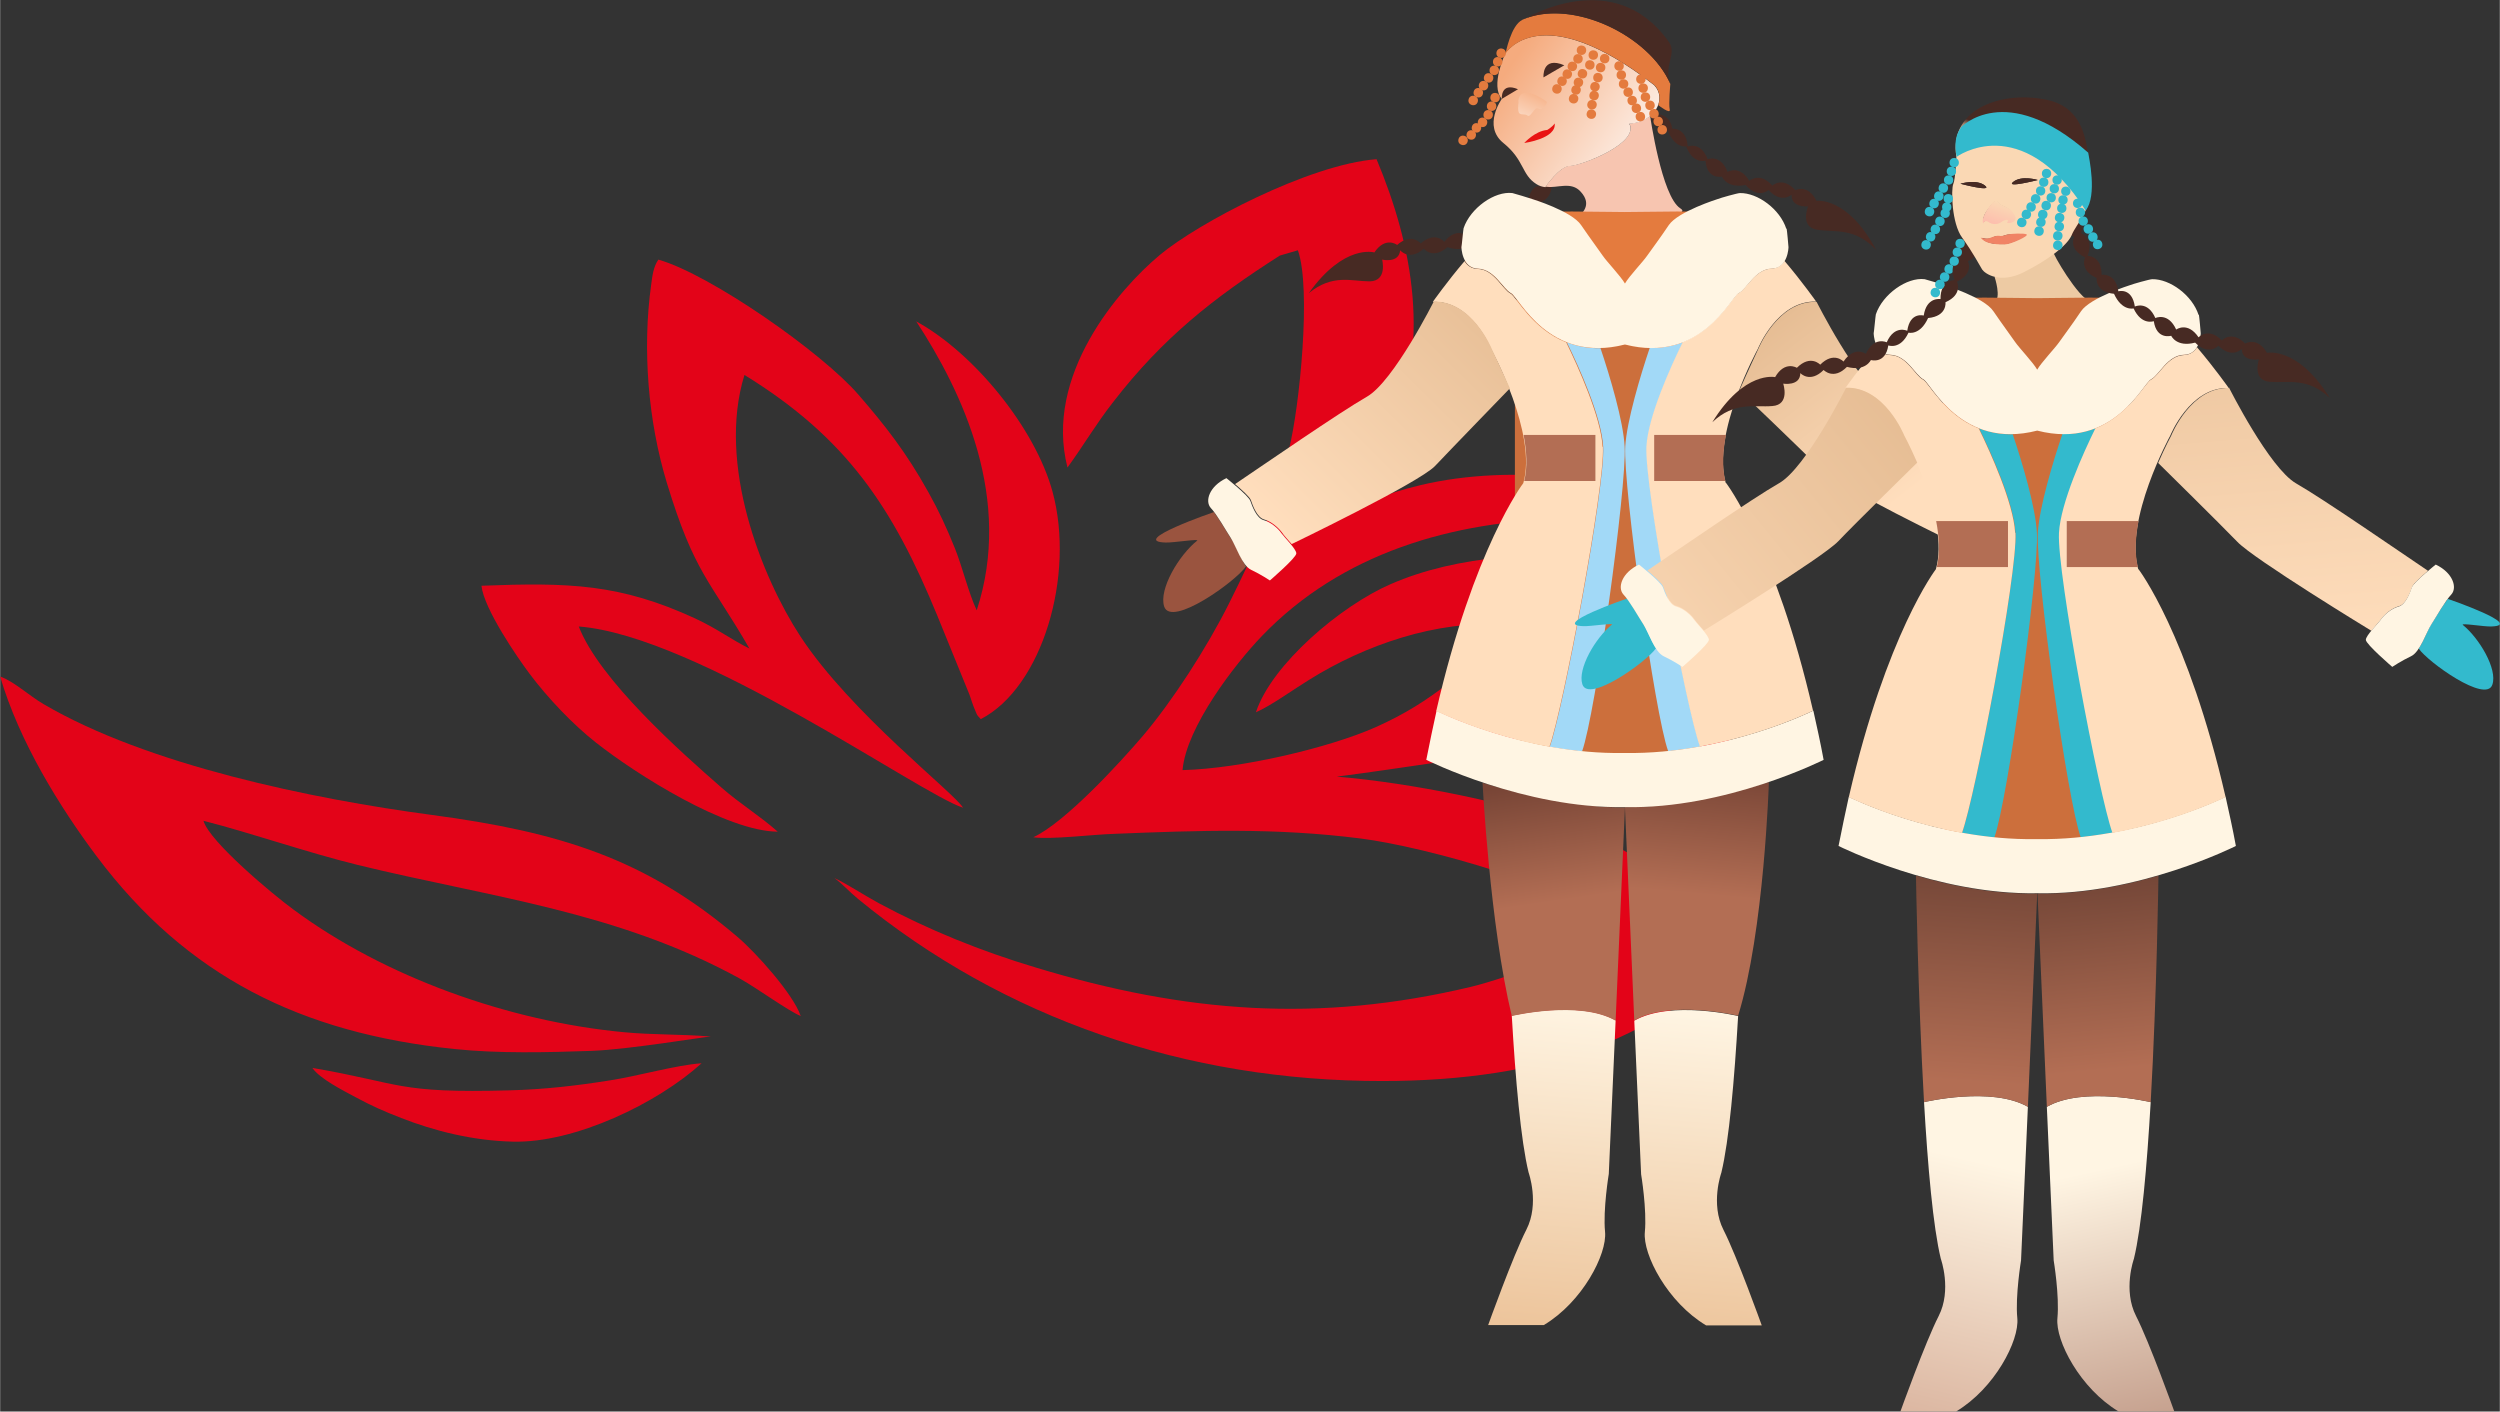
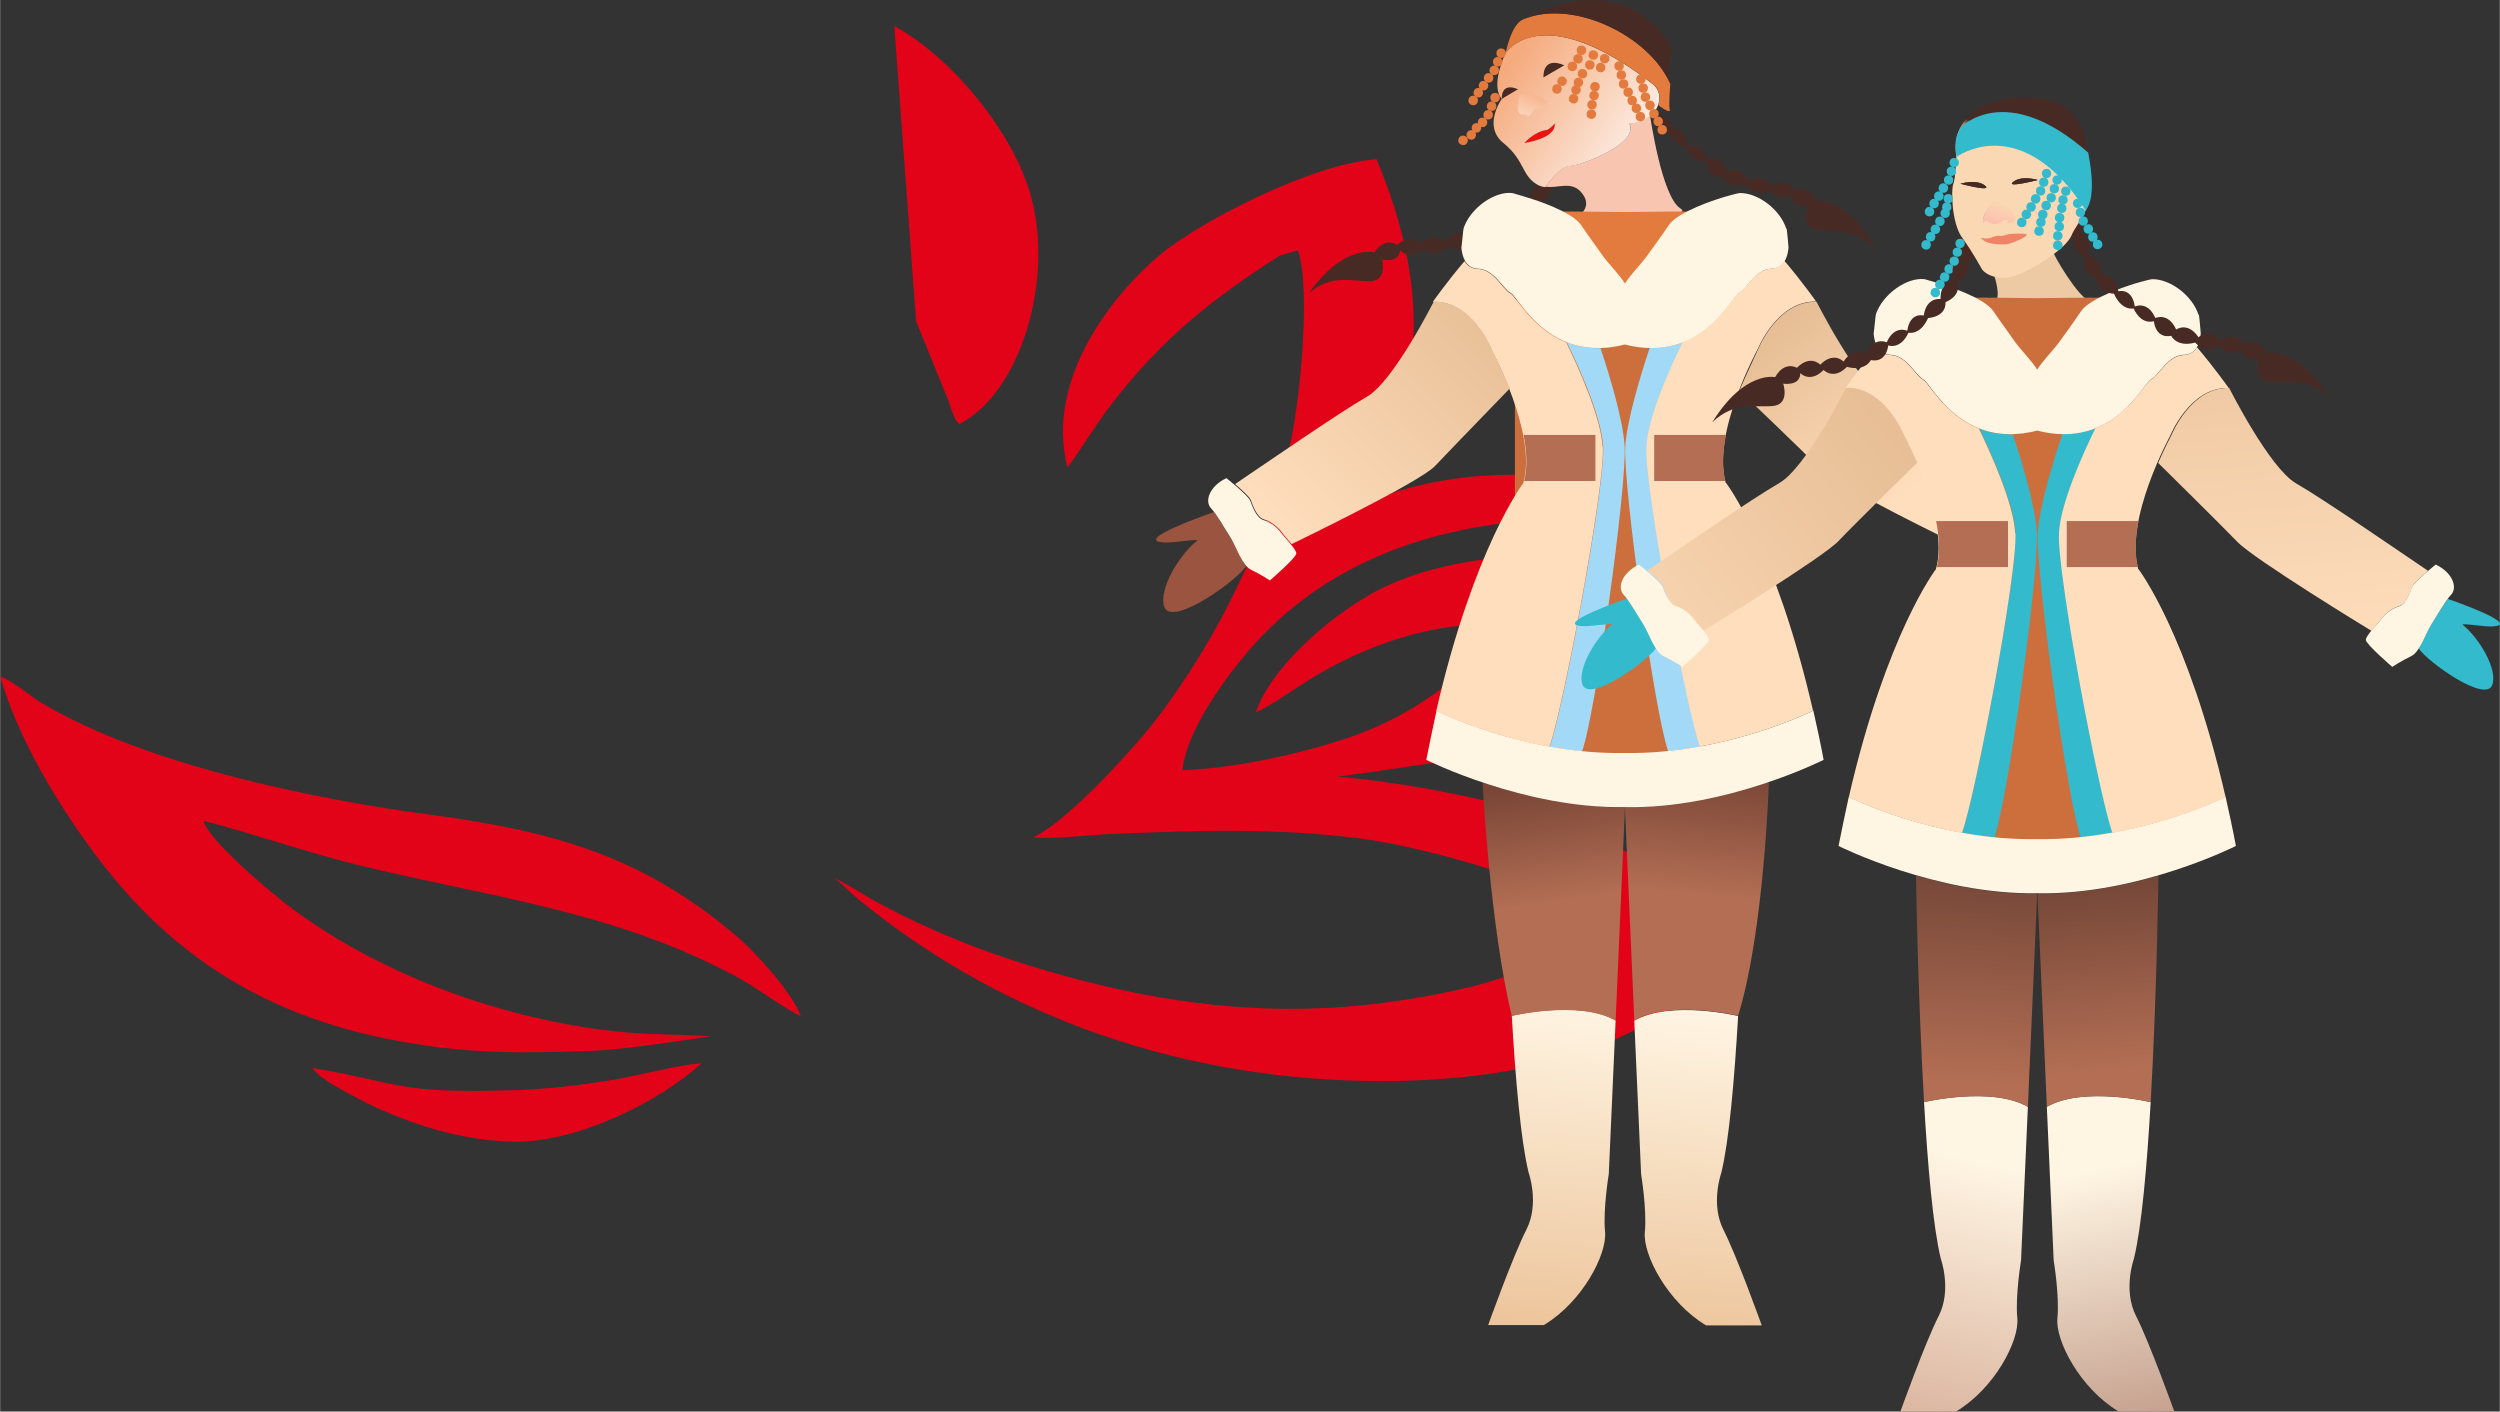
<svg xmlns="http://www.w3.org/2000/svg" xmlns:xlink="http://www.w3.org/1999/xlink" xml:space="preserve" width="25.572mm" height="14.438mm" version="1.1" style="shape-rendering:geometricPrecision; text-rendering:geometricPrecision; image-rendering:optimizeQuality; fill-rule:evenodd; clip-rule:evenodd" viewBox="0 0 80.4 45.4">
  <rect x="0" y="0" width="80.4" height="45.4" fill="#333333" stroke="none" />
  <defs>
    <style type="text/css">
   
    .fil30 {fill:none}
    .fil29 {fill:#2B2A29}
    .fil32 {fill:#F08365}
    .fil25 {fill:#CC6F3C}
    .fil1 {fill:#CC6F3C}
    .fil2 {fill:#F7C5B0}
    .fil6 {fill:#E47B3E}
    .fil15 {fill:#B36E54}
    .fil19 {fill:#EDCAA3}
    .fil18 {fill:#9A543F}
    .fil12 {fill:#A2D9F7}
    .fil3 {fill:#472A23}
    .fil20 {fill:#33BACD}
    .fil0 {fill:#E30318}
    .fil5 {fill:#E91312}
    .fil14 {fill:#FFDEBD}
    .fil13 {fill:#FFF5E3}
    .fil24 {fill:url(#id0)}
    .fil16 {fill:url(#id1)}
    .fil26 {fill:url(#id2)}
    .fil8 {fill:url(#id3)}
    .fil22 {fill:url(#id4)}
    .fil23 {fill:url(#id5)}
    .fil21 {fill:url(#id6)}
    .fil17 {fill:url(#id7)}
    .fil11 {fill:url(#id8)}
    .fil7 {fill:url(#id9)}
    .fil28 {fill:url(#id10)}
    .fil31 {fill:url(#id11)}
    .fil10 {fill:url(#id12)}
    .fil9 {fill:url(#id13)}
    .fil4 {fill:url(#id14)}
    .fil27 {fill:url(#id15)}
   
  </style>
    <linearGradient id="id0" gradientUnits="userSpaceOnUse" x1="63.15" y1="34.79" x2="63.95" y2="23.09">
      <stop offset="0" style="stop-opacity:1; stop-color:#B36E54" />
      <stop offset="1" style="stop-opacity:1; stop-color:#472A23" />
    </linearGradient>
    <linearGradient id="id1" gradientUnits="userSpaceOnUse" x1="41.21" y1="17.14" x2="49.38" y2="8.92">
      <stop offset="0" style="stop-opacity:1; stop-color:#FFDEBD" />
      <stop offset="1" style="stop-opacity:1; stop-color:#E3B98F" />
    </linearGradient>
    <linearGradient id="id2" gradientUnits="userSpaceOnUse" xlink:href="#id1" x1="48.78" y1="22.3" x2="62.13" y2="11.46">
  </linearGradient>
    <linearGradient id="id3" gradientUnits="userSpaceOnUse" x1="50.2" y1="32.08" x2="49.3" y2="42.57">
      <stop offset="0" style="stop-opacity:1; stop-color:#FFF5E3" />
      <stop offset="1" style="stop-opacity:1; stop-color:#EDC59C" />
    </linearGradient>
    <linearGradient id="id4" gradientUnits="userSpaceOnUse" x1="66.37" y1="37.86" x2="69.69" y2="52.96">
      <stop offset="0" style="stop-opacity:1; stop-color:#FFF5E3" />
      <stop offset="1" style="stop-opacity:1; stop-color:#935643" />
    </linearGradient>
    <linearGradient id="id5" gradientUnits="userSpaceOnUse" xlink:href="#id0" x1="68.45" y1="34.35" x2="67.46" y2="23.92">
  </linearGradient>
    <linearGradient id="id6" gradientUnits="userSpaceOnUse" x1="61.88" y1="36.94" x2="57.72" y2="54.81">
      <stop offset="0" style="stop-opacity:1; stop-color:#FFF5E3" />
      <stop offset="1" style="stop-opacity:1; stop-color:#B26D54" />
    </linearGradient>
    <linearGradient id="id7" gradientUnits="userSpaceOnUse" xlink:href="#id1" x1="60.72" y1="16.37" x2="55.93" y2="10.19">
  </linearGradient>
    <linearGradient id="id8" gradientUnits="userSpaceOnUse" x1="49.97" y1="29" x2="49.41" y2="25.17">
      <stop offset="0" style="stop-opacity:1; stop-color:#B36E54" />
      <stop offset="1" style="stop-opacity:1; stop-color:#784536" />
    </linearGradient>
    <linearGradient id="id9" gradientUnits="userSpaceOnUse" x1="48.86" y1="4" x2="49.24" y2="3.02">
      <stop offset="0" style="stop-opacity:1; stop-color:#FCE1CF" />
      <stop offset="1" style="stop-opacity:1; stop-color:#F7B790" />
    </linearGradient>
    <linearGradient id="id10" gradientUnits="userSpaceOnUse" x1="65.16" y1="4.35" x2="65.02" y2="4.86">
      <stop offset="0" style="stop-opacity:1; stop-color:#472A23" />
      <stop offset="0.329" style="stop-opacity:1; stop-color:#A0816B" />
      <stop offset="1" style="stop-opacity:1; stop-color:#FAD8B4" />
    </linearGradient>
    <linearGradient id="id11" gradientUnits="userSpaceOnUse" x1="64.3" y1="6.5" x2="63.86" y2="7.78">
      <stop offset="0" style="stop-opacity:1; stop-color:#FAD8B4" />
      <stop offset="1" style="stop-opacity:1; stop-color:#FFA8A8" />
    </linearGradient>
    <linearGradient id="id12" gradientUnits="userSpaceOnUse" xlink:href="#id8" x1="54.94" y1="28.79" x2="55.3" y2="24.74">
  </linearGradient>
    <linearGradient id="id13" gradientUnits="userSpaceOnUse" xlink:href="#id3" x1="50.2" y1="32.08" x2="49.3" y2="42.57">
  </linearGradient>
    <linearGradient id="id14" gradientUnits="userSpaceOnUse" x1="48.5" y1="2.23" x2="53.51" y2="5.69">
      <stop offset="0" style="stop-opacity:1; stop-color:#F5AB7E" />
      <stop offset="1" style="stop-opacity:1; stop-color:#FEFEFE" />
    </linearGradient>
    <linearGradient id="id15" gradientUnits="userSpaceOnUse" xlink:href="#id1" x1="64.15" y1="22" x2="62.82" y2="5.93">
  </linearGradient>
  </defs>
  <g id="Слой_x0020_1">
    <g id="_1861248559712">
      <g>
        <path class="fil0" d="M34.32 15.05c0.54,-0.74 0.93,-1.42 1.48,-2.12 1.6,-2.07 3.24,-3.36 5.36,-4.71l0.58 -0.17c0.44,1.24 0.05,5.06 -0.28,6.37 -0.51,2.05 -1.1,3.31 -1.93,4.98 -0.73,1.46 -1.83,3.15 -2.76,4.25 -0.74,0.87 -2.51,2.8 -3.54,3.28 0.56,0.08 1.92,-0.09 2.6,-0.11 2.73,-0.11 5.18,-0.2 7.93,0.15 2.07,0.26 6.92,1.61 8.11,2.85 -0.66,0.65 -3.41,1.64 -4.56,1.92 -4.91,1.17 -9.18,0.84 -14,-0.62 -1.77,-0.53 -3.45,-1.21 -5.05,-2.07 -0.48,-0.26 -1.02,-0.62 -1.43,-0.81 0.24,0.17 0.48,0.44 0.76,0.67 4.68,3.85 10.57,5.87 16.88,5.86 2.5,-0 4.91,-0.33 6.97,-1.13 1.53,-0.59 4.09,-2.06 4.63,-3.21 -0.64,-1.23 -3.85,-3.25 -5.43,-3.84 -2.03,-0.76 -5.25,-1.41 -7.65,-1.61 4.75,-0.61 5.67,-1.16 10.94,0.03 -0.12,0.97 -0.55,1.46 -0.75,2.28 1.19,-0.35 2.84,-1.83 2.94,-3.29 -2.75,-1.03 -3.76,-1.1 -7.11,-1.07 0.15,-0.29 2.92,-2.29 3.23,-4.93 -2.61,-0.31 -5.37,-0.15 -7.52,0.79 -1.59,0.69 -3.82,2.57 -4.33,4.12 0.47,-0.2 1.26,-0.77 1.72,-1.05 1.78,-1.11 4.09,-1.92 6.28,-1.77 -0.24,0.52 -1.3,1.49 -1.8,1.88 -0.72,0.56 -1.41,1 -2.35,1.42 -1.49,0.66 -4.31,1.33 -6.21,1.38 0.12,-1.39 1.7,-3.43 2.56,-4.32 2.53,-2.63 6.07,-3.71 9.88,-3.77 1.35,-0.02 3.59,0.07 4.94,0.27 0.08,0.01 1.26,0.22 1.32,0.08 0.01,-0.03 0.05,-0.02 0.08,-0.03 -0.59,-0.17 -1.25,-0.49 -1.88,-0.69 -2.81,-0.91 -6.26,-1.41 -9.23,-0.71 -1.23,0.29 -1.78,0.61 -2.42,0.77 0.44,-0.73 0.96,-1.21 1.4,-2.2 1.37,-3.07 0.76,-6.26 -0.41,-9.05 -2.18,0.17 -5.75,2.06 -6.97,3.08 -1.33,1.11 -3.73,3.88 -2.97,6.84z" />
-         <path class="fil0" d="M29.46 10.33c1.5,2.29 3.12,5.73 1.95,9.3 -0.26,-0.55 -0.46,-1.39 -0.7,-1.99 -0.27,-0.67 -0.53,-1.23 -0.85,-1.8 -0.72,-1.3 -1.41,-2.17 -2.25,-3.14 -1.16,-1.35 -4.76,-3.87 -6.44,-4.35 -0.16,0.24 -0.19,0.5 -0.23,0.8 -0.29,2.08 -0.1,4.39 0.5,6.37 0.89,2.93 1.39,3.14 2.66,5.34 -0.57,-0.28 -1.02,-0.63 -1.75,-0.97 -2.41,-1.11 -4.05,-1.16 -6.87,-1.05 0.08,0.74 1.15,2.3 1.54,2.82 0.59,0.79 1.41,1.65 2.15,2.23 1.28,1.01 4.19,2.85 5.84,2.86 -0.59,-0.52 -1.19,-0.88 -1.8,-1.41 -1.33,-1.16 -3.94,-3.48 -4.6,-5.19 3.84,0.3 10.95,5.37 12.36,5.83 -0.27,-0.47 -3.61,-3.04 -5.23,-5.51 -1.25,-1.91 -2.69,-5.55 -1.8,-8.41 3.28,2.02 4.77,4.25 6.21,7.76l1.03 2.53c0.05,0.14 0.11,0.34 0.16,0.45 0.11,0.25 0.04,0.15 0.2,0.33 1.98,-1.02 3.04,-4.62 2.31,-7.31 -0.56,-2.06 -2.55,-4.49 -4.4,-5.49z" />
+         <path class="fil0" d="M29.46 10.33l1.03 2.53c0.05,0.14 0.11,0.34 0.16,0.45 0.11,0.25 0.04,0.15 0.2,0.33 1.98,-1.02 3.04,-4.62 2.31,-7.31 -0.56,-2.06 -2.55,-4.49 -4.4,-5.49z" />
        <path class="fil0" d="M-0 21.76c0.61,2.09 1.93,4.22 3.11,5.79 2.89,3.85 6.57,5.68 11.49,6.19 1.43,0.15 3,0.11 4.44,0.06 1.24,-0.05 3.64,-0.46 3.82,-0.46 -0.94,-0.08 -1.87,-0.05 -2.8,-0.14 -3.71,-0.35 -7.7,-1.78 -10.62,-3.94 -0.66,-0.48 -2.72,-2.2 -2.9,-2.86 1.6,0.41 3.26,1 4.96,1.42 4.26,1.04 8.35,1.49 12.3,3.66 0.54,0.3 1.54,1.03 1.95,1.2 -0.25,-0.72 -1.45,-2.05 -2.04,-2.55 -2.95,-2.51 -5.71,-3.37 -9.84,-3.92 -3.82,-0.51 -9.13,-1.6 -12.47,-3.56 -0.48,-0.28 -0.95,-0.73 -1.4,-0.89z" />
        <path class="fil0" d="M10.05 34.36c0.24,0.34 0.97,0.71 1.38,0.93 0.5,0.27 0.9,0.45 1.47,0.67 1.05,0.41 2.29,0.73 3.59,0.76 2,0.05 4.66,-1.24 6.07,-2.52 -0.79,0.05 -2.09,0.42 -2.95,0.55 -1.07,0.17 -2.09,0.29 -3.22,0.32 -3.64,0.1 -3.44,-0.22 -6.34,-0.72z" />
      </g>
      <g>
        <g>
          <rect class="fil1" x="48.72" y="9.66" width="5.97" height="15.76" />
          <path class="fil2" d="M53.07 3.73c0,0 0.37,2.59 0.97,2.97 0.6,0.38 -2.98,0.13 -3.34,0.32 0.16,-0.13 0.53,-0.42 0.14,-0.85 -0.31,-0.35 -0.74,-0.11 -1.14,-0.16 0,0 0.47,-0.68 0.8,-0.68 0.34,-0 2.24,-0.72 1.9,-1.36 0.27,-0.01 0.5,-0.11 0.67,-0.24z" />
          <path class="fil3" d="M44.93 7.88c0.47,-0.41 0.76,-0.05 0.76,-0.05 0.47,-0.41 0.76,-0.05 0.76,-0.05 0.38,-0.49 0.73,-0.2 0.73,-0.2 0.29,-0.55 0.69,-0.32 0.69,-0.32 0.29,-0.55 0.69,-0.32 0.69,-0.32 0.13,-0.61 0.58,-0.49 0.58,-0.49 0.1,-0.43 0.28,-0.47 0.35,-0.46 0.02,0 0.41,0.03 0.41,0.03 0,0 -0.01,0.52 -0.63,0.54 -0.3,0.55 -0.66,0.43 -0.66,0.43 -0.3,0.55 -0.68,0.37 -0.68,0.37 -0.14,0.61 -0.59,0.43 -0.59,0.43 0,0 -0.19,0.36 -0.79,0.16 -0.47,0.41 -0.76,0.05 -0.76,0.05 -0.47,0.41 -0.76,0.05 -0.76,0.05 -0.04,0.43 -0.58,0.3 -0.58,0.3 0,0 0.18,0.69 -0.4,0.7 -0.58,0 -1.19,-0.25 -1.96,0.38 1.14,-1.6 2.11,-1.31 2.11,-1.31 0.35,-0.52 0.72,-0.25 0.72,-0.25z" />
          <path class="fil3" d="M53.11 3.68c0,0 0.59,-0.12 0.67,0.46 0,0 0.45,-0.05 0.5,0.57 0,0 0.42,-0.17 0.64,0.41 0,0 0.42,-0.17 0.64,0.41 0,0 0.39,-0.24 0.7,0.29 0,0 0.33,-0.31 0.74,0.15 0,0 0.33,-0.31 0.74,0.15 0,0 0.4,-0.22 0.68,0.34 0,0 1,-0.15 1.92,1.58 -0.68,-0.73 -1.31,-0.56 -1.89,-0.65 -0.58,-0.08 -0.3,-0.75 -0.3,-0.75 0,0 -0.55,0.05 -0.53,-0.38 0,0 -0.33,0.31 -0.74,-0.15 0,0 -0.33,0.31 -0.74,-0.16 -0.61,0.12 -0.76,-0.27 -0.76,-0.27 0,0 -0.48,0.11 -0.53,-0.51 0,0 -0.4,0.12 -0.62,-0.46 0,0 -0.37,0.07 -0.59,-0.51 -0.61,-0.1 -0.52,-0.55 -0.52,-0.55z" />
          <path class="fil4" d="M48.41 1.72c0,0 1.12,-1.84 4.79,1.02 0.42,0.44 0.02,1.2 -0.8,1.24 0.34,0.63 -1.56,1.35 -1.9,1.36 -0.34,0 -0.8,0.68 -0.8,0.68 -0.1,-0.01 -0.2,-0.04 -0.29,-0.1 -0.48,-0.3 -0.38,-0.77 -1.06,-1.32 -0.68,-0.55 -0.05,-1.42 -0.05,-1.42 -0.38,-0.42 0.11,-1.46 0.11,-1.46z" />
          <path class="fil5" d="M50 3.97c0.06,0.49 -0.98,0.63 -0.98,0.63 0,0 0.35,-0.39 0.74,-0.42 0,0 0.16,-0.09 0.24,-0.21z" />
          <path class="fil6" d="M48.95 0.64c1.57,-0.71 4.08,0.48 4.77,2.06 0,0 -0.06,0.64 -0.02,0.82 0.04,0.18 -0.37,-0.14 -0.37,-0.14 0.08,-0.22 0.05,-0.46 -0.12,-0.64 -3.67,-2.86 -4.79,-1.02 -4.79,-1.02 0,0 0.17,-0.91 0.54,-1.08z" />
          <path class="fil3" d="M49.04 0.61c0,0 2.87,-1.77 4.64,0.75 0.26,0.37 -0.19,0.76 0.04,1.34 -0.67,-1.55 -3.1,-2.72 -4.68,-2.1z" />
          <path class="fil3" d="M48.3 3.18c0,0 -0.05,-0.55 0.52,-0.31 -0.09,0.05 -0.52,0.31 -0.52,0.31z" />
          <path class="fil3" d="M49.64 2.49c0,0 -0.06,-0.7 0.67,-0.39 -0.11,0.06 -0.67,0.39 -0.67,0.39z" />
          <path class="fil7" d="M48.84 3.27c0,0 -0.05,0.32 0.03,0.38 0.09,0.06 0.17,-0 0.26,0.07 0.1,0.07 0.23,-0.31 0.34,-0.23 0.11,0.09 0.34,-0.17 0.26,-0.23 -0.08,-0.06 -0.85,-0.59 -0.9,0z" />
          <circle class="fil6" transform="matrix(0.183 0.012 -0.012 0.183 50.861 1.616)" r="0.83" />
          <circle class="fil6" transform="matrix(0.183 0.012 -0.012 0.183 50.75 1.892)" r="0.83" />
          <circle class="fil6" transform="matrix(0.177 0.048 -0.048 0.177 50.568 2.135)" r="0.83" />
-           <circle class="fil6" transform="matrix(0.177 0.048 -0.048 0.177 50.405 2.384)" r="0.83" />
          <circle class="fil6" transform="matrix(0.177 0.048 -0.048 0.177 50.237 2.612)" r="0.83" />
          <circle class="fil6" transform="matrix(0.177 0.048 -0.048 0.177 50.073 2.861)" r="0.83" />
          <circle class="fil6" transform="matrix(0.183 0.012 -0.012 0.183 51.242 1.77)" r="0.83" />
          <circle class="fil6" transform="matrix(0.183 0.012 -0.012 0.183 51.131 2.089)" r="0.83" />
          <circle class="fil6" transform="matrix(0.177 0.048 -0.048 0.177 50.893 2.372)" r="0.83" />
          <circle class="fil6" transform="matrix(0.177 0.048 -0.048 0.177 50.764 2.651)" r="0.83" />
          <circle class="fil6" transform="matrix(0.177 0.048 -0.048 0.177 50.687 2.893)" r="0.83" />
          <circle class="fil6" transform="matrix(0.177 0.048 -0.048 0.177 50.608 3.176)" r="0.83" />
          <circle class="fil6" transform="matrix(0.183 0.012 -0.012 0.183 51.608 1.886)" r="0.83" />
          <circle class="fil6" transform="matrix(0.183 0.012 -0.012 0.183 51.478 2.173)" r="0.83" />
-           <circle class="fil6" transform="matrix(0.183 0.012 -0.012 0.183 51.391 2.496)" r="0.83" />
          <circle class="fil6" transform="matrix(0.177 0.048 -0.048 0.177 51.296 2.789)" r="0.83" />
          <circle class="fil6" transform="matrix(0.177 0.048 -0.048 0.177 51.267 3.074)" r="0.83" />
          <circle class="fil6" transform="matrix(0.177 0.048 -0.048 0.177 51.2 3.369)" r="0.83" />
          <circle class="fil6" transform="matrix(0.177 0.048 -0.048 0.177 51.179 3.672)" r="0.83" />
          <circle class="fil6" transform="matrix(-0.183 -0.012 -0.012 0.183 52.071 2.123)" r="0.83" />
          <circle class="fil6" transform="matrix(-0.183 -0.012 -0.012 0.183 52.143 2.412)" r="0.83" />
          <circle class="fil6" transform="matrix(-0.183 -0.012 -0.012 0.183 52.216 2.701)" r="0.83" />
          <circle class="fil6" transform="matrix(-0.182 0.024 0.024 0.182 52.363 2.965)" r="0.83" />
          <circle class="fil6" transform="matrix(-0.182 0.024 0.024 0.182 52.492 3.234)" r="0.83" />
          <circle class="fil6" transform="matrix(-0.182 0.024 0.024 0.182 52.627 3.483)" r="0.83" />
          <circle class="fil6" transform="matrix(-0.182 0.024 0.024 0.182 52.756 3.752)" r="0.83" />
          <circle class="fil6" transform="matrix(-0.183 -0.012 -0.012 0.183 52.773 2.546)" r="0.83" />
          <circle class="fil6" transform="matrix(-0.183 -0.012 -0.012 0.183 52.846 2.834)" r="0.83" />
          <circle class="fil6" transform="matrix(-0.183 -0.012 -0.012 0.183 52.919 3.123)" r="0.83" />
          <circle class="fil6" transform="matrix(-0.182 0.024 0.024 0.182 53.066 3.388)" r="0.83" />
          <circle class="fil6" transform="matrix(-0.182 0.024 0.024 0.182 53.194 3.657)" r="0.83" />
          <circle class="fil6" transform="matrix(-0.182 0.024 0.024 0.182 53.33 3.906)" r="0.83" />
          <circle class="fil6" transform="matrix(-0.182 0.024 0.024 0.182 53.459 4.174)" r="0.83" />
          <circle class="fil6" transform="matrix(0.183 0.012 -0.012 0.183 48.083 3.14)" r="0.83" />
          <circle class="fil6" transform="matrix(0.183 0.012 -0.012 0.183 47.971 3.416)" r="0.83" />
          <circle class="fil6" transform="matrix(0.183 0.012 -0.012 0.183 47.86 3.692)" r="0.83" />
          <circle class="fil6" transform="matrix(0.177 0.048 -0.048 0.177 47.679 3.935)" r="0.83" />
          <circle class="fil6" transform="matrix(0.177 0.048 -0.048 0.177 47.484 4.113)" r="0.83" />
          <circle class="fil6" transform="matrix(0.177 0.048 -0.048 0.177 47.316 4.341)" r="0.83" />
          <circle class="fil6" transform="matrix(0.177 0.048 -0.048 0.177 47.053 4.515)" r="0.83" />
          <circle class="fil6" transform="matrix(0.183 0.012 -0.012 0.183 48.278 1.711)" r="0.83" />
          <circle class="fil6" transform="matrix(0.183 0.012 -0.012 0.183 48.167 1.987)" r="0.83" />
          <circle class="fil6" transform="matrix(0.183 0.012 -0.012 0.183 48.056 2.263)" r="0.83" />
          <circle class="fil6" transform="matrix(0.177 0.048 -0.048 0.177 47.874 2.506)" r="0.83" />
          <circle class="fil6" transform="matrix(0.177 0.048 -0.048 0.177 47.711 2.755)" r="0.83" />
          <circle class="fil6" transform="matrix(0.177 0.048 -0.048 0.177 47.543 2.983)" r="0.83" />
          <circle class="fil6" transform="matrix(0.177 0.048 -0.048 0.177 47.379 3.232)" r="0.83" />
          <path class="fil8" d="M51.96 32.82l-0.22 4.94c0,0 -0.19,1.15 -0.12,1.86 0.07,0.72 -0.73,2.26 -1.97,3l-1.79 0c0,0 0.8,-2.23 1.23,-3.07 0.43,-0.84 0.07,-1.84 0.07,-1.84 -0.25,-1.03 -0.42,-2.98 -0.54,-5.04 0,0 2.17,-0.52 3.34,0.15z" />
          <path class="fil9" d="M55.9 32.68c-0.12,2.06 -0.29,4.01 -0.54,5.04 0,0 -0.36,1 0.07,1.84 0.43,0.84 1.23,3.07 1.23,3.07l-1.79 -0c-1.24,-0.74 -2.04,-2.28 -1.97,-3 0.07,-0.72 -0.12,-1.86 -0.12,-1.86l-0.22 -4.94c1.17,-0.67 3.34,-0.15 3.34,-0.15z" />
          <path class="fil10" d="M56.89 25.15c0,0 -0.15,4.81 -0.99,7.52 0,0 -2.17,-0.52 -3.34,0.15l-0.3 -6.86c1.4,0.03 3.52,-0.48 4.64,-0.81z" />
          <path class="fil11" d="M52.26 25.97l-0.3 6.86c-1.17,-0.67 -3.34,-0.15 -3.34,-0.15 -0.71,-2.96 -0.94,-7.5 -0.94,-7.5 1.12,0.33 3.18,0.82 4.58,0.79z" />
          <path class="fil6" d="M47.11 8.39c0.59,-0.7 1.32,-1.42 1.82,-1.5 0.97,-0.14 2.26,-0.07 3.32,-0.07 1.06,0 2.35,-0.07 3.32,0.07 0.5,0.07 1.22,0.8 1.82,1.5 -0.08,0.13 -0.21,0.24 -0.42,0.25 -0.53,0.01 -0.8,0.66 -1.06,0.79 -0.26,0.13 -1.21,2.28 -3.66,1.65 -2.45,0.63 -3.41,-1.52 -3.66,-1.65 -0.26,-0.13 -0.53,-0.77 -1.06,-0.79 -0.21,-0.01 -0.34,-0.12 -0.42,-0.25z" />
          <path class="fil12" d="M53.05 11.19c0.41,0.01 0.77,-0.06 1.09,-0.19 -0.38,0.78 -1.12,2.41 -1.17,3.36 -0.07,1.29 1.29,8.47 1.72,9.65 -0.33,0.06 -0.68,0.11 -1.04,0.15 -0.43,-1.18 -1.45,-8.51 -1.38,-9.8 0.05,-0.82 0.48,-2.26 0.79,-3.18z" />
          <path class="fil12" d="M51.47 11.19c0.31,0.92 0.74,2.36 0.78,3.18 0.07,1.29 -0.94,8.62 -1.37,9.8 -0.36,-0.04 -0.71,-0.09 -1.04,-0.15 0.43,-1.18 1.79,-8.36 1.72,-9.65 -0.05,-0.96 -0.79,-2.59 -1.17,-3.36 0.31,0.12 0.67,0.2 1.09,0.19z" />
          <path class="fil13" d="M58.32 22.86c0.11,0.5 0.23,1.03 0.33,1.58 0,0 -3.15,1.59 -6.39,1.52 -3.24,0.06 -6.39,-1.52 -6.39,-1.52 0.11,-0.56 0.22,-1.08 0.33,-1.58 0,0 2.81,1.41 6.02,1.36 0.02,0 0.05,0 0.07,0 3.21,0.04 6.02,-1.36 6.02,-1.36z" />
          <path class="fil14" d="M55.51 15.53c0,0 1.59,2.07 2.8,7.33 0,0 -1.54,0.77 -3.64,1.15 -0.43,-1.18 -1.79,-8.36 -1.72,-9.65 0.05,-0.96 0.79,-2.59 1.17,-3.36 1.1,-0.44 1.61,-1.49 1.79,-1.57 0.26,-0.13 0.53,-0.77 1.06,-0.79 0.21,-0.01 0.34,-0.12 0.42,-0.25 0.57,0.67 1.02,1.31 1.02,1.31 -1.25,-0.04 -1.88,1.53 -1.88,1.53 0,0 -1.49,2.72 -1.03,4.3z" />
          <path class="fil14" d="M51.55 14.37c0.07,1.29 -1.29,8.47 -1.72,9.65 -2.1,-0.38 -3.64,-1.15 -3.64,-1.15 1.21,-5.26 2.8,-7.33 2.8,-7.33 0.46,-1.58 -1.03,-4.3 -1.03,-4.3 0,0 -0.63,-1.58 -1.88,-1.53 0,0 0.45,-0.64 1.02,-1.31 0.08,0.13 0.21,0.24 0.42,0.25 0.53,0.01 0.8,0.66 1.06,0.79 0.18,0.09 0.69,1.14 1.79,1.57 0.38,0.78 1.12,2.41 1.17,3.36z" />
          <path class="fil15" d="M55.51 13.99c-0.1,0.52 -0.13,1.04 -0.02,1.48l-2.29 0 0 -1.48 2.31 0z" />
          <path class="fil15" d="M49 13.99l2.31 0 0 1.48 -2.29 0c0.11,-0.44 0.08,-0.96 -0.02,-1.48z" />
          <path class="fil16" d="M46.1 9.7c1.25,-0.04 1.88,1.53 1.88,1.53 0,0 0.35,0.74 0.58,1.26 0,0 -1.9,1.96 -2.41,2.5 -0.52,0.54 -4.61,2.51 -4.61,2.51 -0.12,-0.14 -0.26,-0.29 -0.31,-0.37 -0.1,-0.14 -0.34,-0.36 -0.57,-0.42 -0.23,-0.06 -0.37,-0.44 -0.43,-0.62 -0.03,-0.1 -0.3,-0.34 -0.51,-0.52 0.89,-0.6 3.38,-2.32 4.24,-2.81 0.86,-0.49 2.16,-3.08 2.16,-3.08z" />
          <path class="fil17" d="M58.42 9.7c0,0 1.3,2.59 2.16,3.08 0.86,0.49 3.35,2.21 4.24,2.81 -0.21,0.18 -0.48,0.42 -0.52,0.52 -0.06,0.17 -0.2,0.56 -0.43,0.62 -0.23,0.06 -0.47,0.27 -0.57,0.42 -0.06,0.08 -0.2,0.23 -0.31,0.37 0,0 -3.93,-1.89 -4.45,-2.44 -0.52,-0.54 -2.6,-2.52 -2.6,-2.52 0.23,-0.53 0.6,-1.32 0.6,-1.32 0,0 0.63,-1.58 1.88,-1.53z" />
          <path class="fil18" d="M65.42 16.45c0,0 2.83,0.97 1.59,1 -0.24,0.01 -1.12,-0.13 -1.03,-0.06 0.6,0.48 1.26,1.61 1.08,2.16 -0.23,0.7 -2.35,-0.83 -2.68,-1.31 0.19,-0.28 0.33,-0.69 0.46,-0.89 0.16,-0.23 0.38,-0.63 0.58,-0.91z" />
          <path class="fil18" d="M39.62 17.35c0.13,0.2 0.27,0.59 0.45,0.87 -0.33,0.48 -2.4,1.97 -2.63,1.29 -0.18,-0.55 0.47,-1.65 1.06,-2.12 0.09,-0.07 -0.77,0.07 -1.01,0.06 -1.22,-0.03 1.55,-0.98 1.55,-0.98 0.2,0.27 0.42,0.66 0.57,0.89z" />
          <path class="fil13" d="M39.43 15.37c0,0 0.72,0.57 0.78,0.74 0.06,0.17 0.2,0.56 0.43,0.62 0.23,0.06 0.47,0.27 0.57,0.42 0.1,0.14 0.48,0.51 0.48,0.65 0,0.14 -0.85,0.87 -0.85,0.87 0,0 -0.3,-0.2 -0.6,-0.34 -0.3,-0.14 -0.49,-0.77 -0.66,-1.03 -0.17,-0.26 -0.44,-0.75 -0.64,-0.96 -0.2,-0.22 -0.05,-0.7 0.5,-0.96z" />
          <path class="fil13" d="M65.09 15.37c0,0 -0.72,0.57 -0.78,0.74 -0.06,0.17 -0.2,0.56 -0.43,0.62 -0.23,0.06 -0.47,0.27 -0.57,0.42 -0.1,0.14 -0.48,0.51 -0.48,0.65 0,0.14 0.85,0.87 0.85,0.87 0,0 0.3,-0.2 0.6,-0.34 0.3,-0.14 0.49,-0.77 0.66,-1.03 0.17,-0.26 0.44,-0.75 0.64,-0.96 0.2,-0.22 0.05,-0.7 -0.5,-0.96z" />
          <path class="fil13" d="M57.46 7.35c0.01,0.03 0.06,0.57 0.06,0.6 0,0 -0.01,0.68 -0.54,0.69 -0.53,0.01 -0.8,0.66 -1.06,0.79 -0.26,0.13 -1.21,2.28 -3.66,1.65 -2.45,0.63 -3.41,-1.52 -3.66,-1.65 -0.26,-0.13 -0.53,-0.77 -1.06,-0.79 -0.53,-0.01 -0.54,-0.69 -0.54,-0.69 0.01,-0.03 0.06,-0.58 0.07,-0.61 0.22,-0.65 1,-1.2 1.57,-1.13 0.05,0.01 0.58,0.17 0.63,0.19 0,0 1.28,0.39 1.58,0.84 0.3,0.44 0.57,0.8 0.7,0.99 0.13,0.19 0.58,0.66 0.71,0.89 0.13,-0.23 0.58,-0.7 0.71,-0.89 0.13,-0.19 0.4,-0.54 0.7,-0.99 0.3,-0.44 1.58,-0.84 1.58,-0.84 0.07,-0.03 0.63,-0.19 0.71,-0.19 0.57,-0.01 1.29,0.52 1.49,1.15z" />
        </g>
        <g>
          <rect class="fil1" x="62.49" y="11.98" width="5.97" height="15.76" />
          <path class="fil19" d="M66.04 8.1c-0.05,0.02 0.81,1.51 1.2,1.6 -1.59,1.59 -3.1,0.03 -3.1,0.03 0.24,-0.14 0.01,-0.82 0.01,-0.82 0,0 1.07,-1.02 1.89,-0.81z" />
          <circle class="fil20" transform="matrix(0.18 0.036 -0.036 0.18 62.688 8.652)" r="0.83" />
          <path class="fil21" d="M65.22 35.6l-0.22 4.94c0,0 -0.19,1.15 -0.12,1.86 0.07,0.72 -0.73,2.26 -1.97,3l-1.79 0c0,0 0.8,-2.23 1.23,-3.07 0.43,-0.84 0.07,-1.84 0.07,-1.84 -0.25,-1.03 -0.42,-2.98 -0.54,-5.04 0,0 2.17,-0.52 3.34,0.15z" />
          <path class="fil22" d="M69.17 35.45c-0.12,2.06 -0.29,4.01 -0.54,5.04 0,0 -0.36,1 0.07,1.84 0.43,0.84 1.23,3.07 1.23,3.07l-1.79 -0c-1.24,-0.74 -2.04,-2.28 -1.97,-3 0.07,-0.72 -0.12,-1.86 -0.12,-1.86l-0.22 -4.94c1.17,-0.67 3.34,-0.15 3.34,-0.15z" />
          <path class="fil23" d="M69.42 28.16c0,0 -0.05,3.79 -0.25,7.29 0,0 -2.17,-0.52 -3.34,0.15l-0.3 -6.86c1.4,0.03 2.78,-0.25 3.9,-0.58z" />
          <path class="fil24" d="M65.52 28.74l-0.3 6.86c-1.17,-0.67 -3.34,-0.15 -3.34,-0.15 -0.2,-3.5 -0.26,-7.29 -0.26,-7.29 1.12,0.33 2.5,0.61 3.9,0.58z" />
          <path class="fil25" d="M60.38 11.16c0.59,-0.7 1.32,-1.42 1.82,-1.5 0.97,-0.14 2.26,-0.07 3.32,-0.07 1.06,0 2.35,-0.07 3.32,0.07 0.5,0.07 1.22,0.8 1.82,1.5 -0.08,0.13 -0.21,0.24 -0.42,0.25 -0.53,0.01 -0.8,0.66 -1.06,0.79 -0.26,0.13 -1.21,2.28 -3.66,1.65 -2.45,0.63 -3.41,-1.52 -3.66,-1.65 -0.26,-0.13 -0.53,-0.77 -1.06,-0.79 -0.21,-0.01 -0.34,-0.12 -0.42,-0.25z" />
          <path class="fil20" d="M66.32 13.96c0.41,0.01 0.77,-0.06 1.09,-0.19 -0.38,0.78 -1.12,2.41 -1.17,3.36 -0.07,1.29 1.29,8.47 1.72,9.65 -0.33,0.06 -0.68,0.11 -1.04,0.15 -0.43,-1.18 -1.45,-8.51 -1.38,-9.8 0.05,-0.82 0.48,-2.26 0.79,-3.17z" />
          <path class="fil20" d="M64.73 13.96c0.31,0.92 0.74,2.36 0.78,3.18 0.07,1.29 -0.94,8.62 -1.37,9.8 -0.36,-0.04 -0.71,-0.09 -1.04,-0.15 0.43,-1.18 1.79,-8.36 1.72,-9.65 -0.05,-0.96 -0.79,-2.59 -1.17,-3.36 0.31,0.12 0.67,0.2 1.09,0.19z" />
          <path class="fil13" d="M71.58 25.63c0.11,0.5 0.23,1.03 0.33,1.58 0,0 -3.15,1.59 -6.39,1.52 -3.24,0.06 -6.39,-1.52 -6.39,-1.52 0.11,-0.56 0.22,-1.08 0.33,-1.58 0,0 2.81,1.41 6.02,1.36 0.02,0 0.05,0 0.07,0 3.21,0.04 6.02,-1.36 6.02,-1.36z" />
          <path class="fil14" d="M68.78 18.31c0,0 1.59,2.07 2.8,7.33 0,0 -1.54,0.77 -3.64,1.15 -0.43,-1.18 -1.79,-8.36 -1.72,-9.65 0.05,-0.96 0.79,-2.59 1.17,-3.36 1.1,-0.44 1.61,-1.49 1.79,-1.57 0.26,-0.13 0.53,-0.77 1.06,-0.79 0.21,-0.01 0.34,-0.12 0.42,-0.25 0.57,0.67 1.02,1.31 1.02,1.31 -1.25,-0.04 -1.88,1.53 -1.88,1.53 0,0 -1.49,2.72 -1.03,4.3z" />
          <path class="fil14" d="M64.82 17.14c0.07,1.29 -1.29,8.47 -1.72,9.65 -2.1,-0.38 -3.64,-1.15 -3.64,-1.15 1.21,-5.26 2.8,-7.33 2.8,-7.33 0.46,-1.58 -1.03,-4.3 -1.03,-4.3 0,0 -0.63,-1.58 -1.88,-1.53 0,0 0.45,-0.64 1.02,-1.31 0.08,0.13 0.21,0.24 0.42,0.25 0.53,0.01 0.8,0.66 1.06,0.79 0.18,0.09 0.69,1.14 1.79,1.57 0.38,0.78 1.12,2.41 1.17,3.36z" />
          <path class="fil15" d="M68.78 16.76c-0.1,0.52 -0.13,1.04 -0.02,1.48l-2.29 0 0 -1.48 2.31 0z" />
          <path class="fil15" d="M62.27 16.76l2.31 0 0 1.48 -2.29 0c0.11,-0.44 0.08,-0.96 -0.02,-1.48z" />
          <path class="fil26" d="M59.36 12.47c1.25,-0.04 1.88,1.53 1.88,1.53 0,0 0.19,0.35 0.42,0.88 0,0 -2.03,1.99 -2.54,2.53 -0.52,0.54 -4.32,2.87 -4.32,2.87 -0.12,-0.14 -0.26,-0.29 -0.31,-0.37 -0.1,-0.14 -0.34,-0.36 -0.57,-0.42 -0.23,-0.06 -0.37,-0.44 -0.43,-0.62 -0.03,-0.1 -0.3,-0.34 -0.51,-0.52 0.89,-0.6 3.38,-2.32 4.24,-2.81 0.86,-0.49 2.16,-3.08 2.16,-3.08z" />
          <path class="fil27" d="M71.69 12.47c0,0 1.3,2.59 2.16,3.08 0.86,0.49 3.35,2.21 4.24,2.81 -0.21,0.18 -0.48,0.42 -0.51,0.52 -0.06,0.17 -0.2,0.56 -0.43,0.62 -0.23,0.06 -0.47,0.27 -0.57,0.42 -0.06,0.08 -0.2,0.23 -0.31,0.37 0,0 -3.81,-2.32 -4.32,-2.87 -0.52,-0.54 -2.54,-2.53 -2.54,-2.53 0.23,-0.53 0.42,-0.88 0.42,-0.88 0,0 0.63,-1.58 1.88,-1.53z" />
          <path class="fil20" d="M78.72 19.26c0,0 2.51,0.86 1.4,0.89 -0.22,0.01 -0.99,-0.12 -0.91,-0.05 0.53,0.43 1.12,1.42 0.95,1.92 -0.2,0.62 -2.08,-0.73 -2.37,-1.16 0.17,-0.25 0.29,-0.61 0.41,-0.79 0.14,-0.21 0.34,-0.56 0.52,-0.8z" />
          <path class="fil20" d="M52.85 20.06c0.12,0.18 0.24,0.53 0.41,0.79 -0.3,0.43 -2.17,1.78 -2.37,1.16 -0.16,-0.5 0.42,-1.49 0.95,-1.92 0.08,-0.06 -0.7,0.06 -0.91,0.05 -1.1,-0.03 1.4,-0.89 1.4,-0.89 0.18,0.24 0.38,0.6 0.52,0.8z" />
          <path class="fil13" d="M52.7 18.15c0,0 0.72,0.57 0.78,0.74 0.06,0.17 0.2,0.56 0.43,0.62 0.23,0.06 0.47,0.27 0.57,0.42 0.1,0.14 0.48,0.51 0.48,0.65 0,0.14 -0.85,0.87 -0.85,0.87 0,0 -0.3,-0.2 -0.6,-0.34 -0.3,-0.14 -0.49,-0.77 -0.66,-1.03 -0.17,-0.26 -0.44,-0.75 -0.64,-0.96 -0.2,-0.22 -0.05,-0.7 0.5,-0.96z" />
          <path class="fil13" d="M78.35 18.15c0,0 -0.72,0.57 -0.78,0.74 -0.06,0.17 -0.2,0.56 -0.43,0.62 -0.23,0.06 -0.47,0.27 -0.57,0.42 -0.1,0.14 -0.48,0.51 -0.48,0.65 0,0.14 0.85,0.87 0.85,0.87 0,0 0.3,-0.2 0.6,-0.34 0.3,-0.14 0.49,-0.77 0.66,-1.03 0.17,-0.26 0.44,-0.75 0.64,-0.96 0.2,-0.22 0.05,-0.7 -0.5,-0.96z" />
          <path class="fil13" d="M70.72 10.12c0.01,0.03 0.06,0.57 0.06,0.6 0,0 -0.01,0.68 -0.54,0.69 -0.53,0.01 -0.8,0.66 -1.06,0.79 -0.26,0.13 -1.21,2.28 -3.66,1.65 -2.45,0.63 -3.41,-1.52 -3.66,-1.65 -0.26,-0.13 -0.53,-0.77 -1.06,-0.79 -0.53,-0.01 -0.54,-0.69 -0.54,-0.69 0.01,-0.03 0.06,-0.58 0.07,-0.61 0.22,-0.65 1,-1.2 1.57,-1.13 0.05,0.01 0.58,0.17 0.63,0.19 0,0 1.28,0.39 1.58,0.84 0.3,0.44 0.57,0.8 0.7,0.99 0.13,0.19 0.58,0.66 0.71,0.89 0.13,-0.23 0.58,-0.7 0.71,-0.89 0.13,-0.19 0.4,-0.54 0.7,-0.99 0.3,-0.44 1.58,-0.84 1.58,-0.84 0.07,-0.03 0.63,-0.19 0.71,-0.19 0.57,-0.01 1.29,0.52 1.49,1.15z" />
          <path class="fil3" d="M66.71 6.8c0,0 0.44,0.12 0.22,0.7 0,0 0.43,0.15 0.21,0.73 0,0 0.46,-0.01 0.45,0.61 0,0 0.45,-0.08 0.54,0.53 0,0 0.44,-0.13 0.53,0.49 0,0 0.41,-0.2 0.66,0.37 0,0 0.41,-0.2 0.67,0.37 0,0 0.37,-0.27 0.72,0.25 0,0 0.31,-0.34 0.75,0.1 0,0 0.31,-0.34 0.75,0.1 0,0 0.39,-0.24 0.7,0.3 0,0 0.99,-0.22 2.02,1.45 -0.72,-0.68 -1.35,-0.47 -1.93,-0.52 -0.58,-0.04 -0.35,-0.72 -0.35,-0.72 0,0 -0.55,0.09 -0.55,-0.34 0,0 -0.31,0.34 -0.75,-0.1 -0,-0 -0.32,0.34 -0.75,-0.1 -0.6,0.16 -0.77,-0.22 -0.77,-0.22 0,0 -0.47,0.14 -0.56,-0.47 0,0 -0.39,0.15 -0.65,-0.41 0,0 -0.37,0.1 -0.63,-0.47 -0.62,-0.06 -0.56,-0.51 -0.56,-0.51 -0.57,-0.25 -0.37,-0.66 -0.37,-0.66 -0.56,-0.28 -0.35,-0.66 -0.35,-0.66 -0.09,-0.04 -0.25,-0.11 -0.28,-0.32 -0.03,-0.21 0.12,-0.54 0.28,-0.48z" />
          <path class="fil3" d="M63.29 7.58c0,0 -0.44,0.12 -0.22,0.7 0,0 -0.43,0.15 -0.21,0.73 0,0 -0.46,-0.01 -0.45,0.61 0,0 -0.45,-0.08 -0.54,0.53 0,0 -0.44,-0.13 -0.53,0.49 0,0 -0.41,-0.2 -0.66,0.37 0,0 -0.41,-0.2 -0.67,0.37 0,0 -0.37,-0.27 -0.72,0.25 0,0 -0.31,-0.34 -0.75,0.1 0,0 -0.31,-0.34 -0.75,0.1 0,0 -0.39,-0.24 -0.7,0.3 0,0 -0.99,-0.22 -2.02,1.45 0.72,-0.68 1.35,-0.47 1.93,-0.52 0.58,-0.04 0.35,-0.72 0.35,-0.72 0,0 0.55,0.09 0.55,-0.34 0,0 0.31,0.34 0.75,-0.1 0,-0 0.32,0.34 0.75,-0.1 0.6,0.16 0.77,-0.22 0.77,-0.22 0,0 0.47,0.14 0.56,-0.47 0,0 0.39,0.15 0.65,-0.41 0,0 0.37,0.1 0.63,-0.47 0.62,-0.06 0.56,-0.51 0.56,-0.51 0.57,-0.25 0.37,-0.66 0.37,-0.66 0.56,-0.28 0.35,-0.66 0.35,-0.66 0.09,-0.04 0.25,-0.11 0.28,-0.32 0.03,-0.21 -0.12,-0.54 -0.28,-0.48z" />
          <path class="fil28" d="M62.92 5.05c0,0 -0.03,0.72 -0.1,0.87 -0.07,0.16 -0.06,1.26 0.29,1.73 0.34,0.47 0.56,0.89 0.64,1.02 0.09,0.13 0.56,0.47 1.33,0.09 0.77,-0.39 1.4,-0.85 1.55,-1.2 0.14,-0.36 0.69,-0.86 0.6,-1.66 -0.09,-0.8 0.04,-2.36 -1.36,-2.68 -1.4,-0.32 -3.2,0.23 -2.95,1.83z" />
          <path class="fil29" d="M63.05 5.91c0,0 0.52,-0.16 0.79,0.06 0.27,0.22 -0.79,-0.06 -0.79,-0.06z" />
          <path class="fil29" d="M65.54 5.79c0,0 -0.52,-0.16 -0.79,0.06 -0.27,0.21 0.79,-0.06 0.79,-0.06z" />
          <path class="fil29" d="M63.82 7.12c0,0 0.05,-0.09 0.16,-0.02 0.11,0.07 0.25,0.09 0.37,0 0.12,-0.09 0.3,-0.09 0.24,-0.01 -0.07,0.07 0.3,0.05 0.13,-0.22 -0.17,-0.27 -0.36,-0.21 -0.44,-0.34 -0.08,-0.13 -0.2,0.01 -0.25,0.08 -0.05,0.07 -0.31,0.36 -0.22,0.51z" />
-           <path class="fil29" d="M63.74 7.65c0,0 0.18,0.07 0.32,0 0.14,-0.07 0.22,-0.06 0.28,-0.05 0.05,0.01 0.13,-0.03 0.21,-0.05 0.08,-0.01 0.48,-0.04 0.56,0 0.08,0.04 -0.47,0.3 -0.64,0.3 -0.17,0 -0.57,0.02 -0.73,-0.2z" />
          <path class="fil30" d="M62.82 6.82c0,0 -0.22,0.5 -0.15,0.64 0.06,0.14 -0.24,0.12 -0.2,0.41 0.04,0.29 -0.46,0.07 -0.42,0.42 0.04,0.35 -0.33,0.11 -0.19,0.64 0.14,0.54 -0.27,-0.05 -0.32,0.32 -0.05,0.37 0.02,0.19 -0.05,0.37" />
          <path class="fil30" d="M67.06 6.82c0,0 0.22,0.5 0.15,0.64 -0.06,0.14 0.24,0.12 0.2,0.41 -0.04,0.29 0.46,0.07 0.42,0.42 -0.04,0.35 0.33,0.11 0.19,0.64 -0.14,0.54 0.27,-0.05 0.32,0.32 0.05,0.37 -0.02,0.19 0.05,0.37" />
          <circle class="fil20" cx="65.82" cy="5.58" r="0.15" />
          <circle class="fil20" cx="65.73" cy="5.86" r="0.15" />
          <circle class="fil20" cx="65.63" cy="6.14" r="0.15" />
          <circle class="fil20" transform="matrix(0.18 0.036 -0.036 0.18 65.469 6.397)" r="0.83" />
          <circle class="fil20" transform="matrix(0.18 0.036 -0.036 0.18 65.323 6.657)" r="0.83" />
          <circle class="fil20" transform="matrix(0.18 0.036 -0.036 0.18 65.171 6.896)" r="0.83" />
          <circle class="fil20" transform="matrix(0.18 0.036 -0.036 0.18 65.024 7.155)" r="0.83" />
          <circle class="fil20" cx="66.16" cy="5.79" r="0.15" />
          <circle class="fil20" cx="66.07" cy="6.07" r="0.15" />
          <circle class="fil20" cx="65.97" cy="6.36" r="0.15" />
          <circle class="fil20" transform="matrix(0.18 0.036 -0.036 0.18 65.809 6.612)" r="0.83" />
          <circle class="fil20" transform="matrix(0.18 0.036 -0.036 0.18 65.699 6.899)" r="0.83" />
          <circle class="fil20" transform="matrix(0.18 0.036 -0.036 0.18 65.639 7.146)" r="0.83" />
          <circle class="fil20" transform="matrix(0.18 0.036 -0.036 0.18 65.579 7.434)" r="0.83" />
          <circle class="fil20" cx="66.44" cy="6.15" r="0.15" />
          <circle class="fil20" cx="66.35" cy="6.43" r="0.15" />
          <circle class="fil20" cx="66.31" cy="6.7" r="0.15" />
          <circle class="fil20" transform="matrix(0.18 0.036 -0.036 0.18 66.24 7.001)" r="0.83" />
          <circle class="fil20" transform="matrix(0.18 0.036 -0.036 0.18 66.23 7.287)" r="0.83" />
          <circle class="fil20" transform="matrix(0.18 0.036 -0.036 0.18 66.182 7.586)" r="0.83" />
          <circle class="fil20" transform="matrix(0.18 0.036 -0.036 0.18 66.182 7.89)" r="0.83" />
          <circle class="fil20" cx="66.82" cy="6.54" r="0.15" />
          <circle class="fil20" cx="66.91" cy="6.83" r="0.15" />
          <circle class="fil20" cx="67" cy="7.11" r="0.15" />
          <circle class="fil20" transform="matrix(-0.18 0.036 0.036 0.18 67.164 7.365)" r="0.83" />
          <circle class="fil20" transform="matrix(-0.18 0.036 0.036 0.18 67.311 7.624)" r="0.83" />
          <circle class="fil20" transform="matrix(-0.18 0.036 0.036 0.18 67.463 7.863)" r="0.83" />
          <path class="fil20" d="M62.92 5.05c0,0 2.07,-1.54 4.16,1.72 0.38,-0.48 0.1,-1.73 0.08,-1.86 -2.67,-2.35 -4.1,-0.81 -4.1,-0.81 0.05,0 -0.28,0.22 -0.13,0.95z" />
          <path class="fil3" d="M63.05 5.91c0,0 0.52,-0.16 0.79,0.06 0.27,0.22 -0.79,-0.06 -0.79,-0.06z" />
          <path class="fil3" d="M65.54 5.79c0,0 -0.52,-0.16 -0.79,0.06 -0.27,0.21 0.79,-0.06 0.79,-0.06z" />
          <path class="fil31" d="M63.79 7.18c0,0 0.04,-0.12 0.16,-0.04 0.12,0.08 0.28,0.1 0.42,0 0.14,-0.1 0.26,-0.08 0.19,-0 -0.08,0.08 0.41,0.04 0.22,-0.25 -0.19,-0.3 -0.4,-0.24 -0.49,-0.38 -0.09,-0.14 -0.22,0.01 -0.28,0.09 -0.06,0.08 -0.32,0.43 -0.22,0.59z" />
          <path class="fil32" d="M63.69 7.64c0,0 0.19,0.07 0.35,0 0.16,-0.07 0.24,-0.06 0.3,-0.05 0.06,0.01 0.14,-0.03 0.23,-0.05 0.08,-0.02 0.53,-0.05 0.61,0 0.08,0.05 -0.51,0.32 -0.69,0.32 -0.18,0 -0.62,0.02 -0.79,-0.22z" />
          <path class="fil30" d="M62.82 6.82c0,0 -0.22,0.5 -0.15,0.64 0.06,0.14 -0.24,0.12 -0.2,0.41 0.04,0.29 -0.46,0.07 -0.42,0.42 0.04,0.35 -0.33,0.11 -0.19,0.64 0.14,0.54 -0.27,-0.05 -0.32,0.32 -0.05,0.37 0.02,0.19 -0.05,0.37" />
          <path class="fil30" d="M67.06 6.82c0,0 0.22,0.5 0.15,0.64 -0.06,0.14 0.24,0.12 0.2,0.41 -0.04,0.29 0.46,0.07 0.42,0.42 -0.04,0.35 0.33,0.11 0.19,0.64 -0.14,0.54 0.27,-0.05 0.32,0.32 0.05,0.37 -0.02,0.19 0.05,0.37" />
          <circle class="fil20" cx="62.85" cy="5.23" r="0.15" />
          <circle class="fil20" cx="62.76" cy="5.51" r="0.15" />
          <circle class="fil20" cx="62.67" cy="5.79" r="0.15" />
          <circle class="fil20" transform="matrix(0.18 0.036 -0.036 0.18 62.501 6.049)" r="0.83" />
          <circle class="fil20" transform="matrix(0.18 0.036 -0.036 0.18 62.355 6.308)" r="0.83" />
          <circle class="fil20" transform="matrix(0.18 0.036 -0.036 0.18 62.203 6.547)" r="0.83" />
          <circle class="fil20" transform="matrix(0.18 0.036 -0.036 0.18 62.056 6.807)" r="0.83" />
          <circle class="fil20" cx="62.66" cy="6.39" r="0.15" />
          <circle class="fil20" cx="62.61" cy="6.66" r="0.15" />
          <circle class="fil20" cx="62.56" cy="6.86" r="0.15" />
          <circle class="fil20" transform="matrix(0.18 0.036 -0.036 0.18 62.391 7.118)" r="0.83" />
          <circle class="fil20" transform="matrix(0.18 0.036 -0.036 0.18 62.244 7.377)" r="0.83" />
          <circle class="fil20" transform="matrix(0.18 0.036 -0.036 0.18 62.092 7.616)" r="0.83" />
          <circle class="fil20" transform="matrix(0.18 0.036 -0.036 0.18 61.946 7.875)" r="0.83" />
          <circle class="fil20" cx="63.04" cy="7.83" r="0.15" />
          <circle class="fil20" cx="62.95" cy="8.11" r="0.15" />
          <circle class="fil20" cx="62.85" cy="8.4" r="0.15" />
          <circle class="fil20" transform="matrix(0.18 0.036 -0.036 0.18 62.542 8.911)" r="0.83" />
          <circle class="fil20" transform="matrix(0.18 0.036 -0.036 0.18 62.39 9.15)" r="0.83" />
          <circle class="fil20" transform="matrix(0.18 0.036 -0.036 0.18 62.243 9.41)" r="0.83" />
        </g>
      </g>
    </g>
  </g>
</svg>